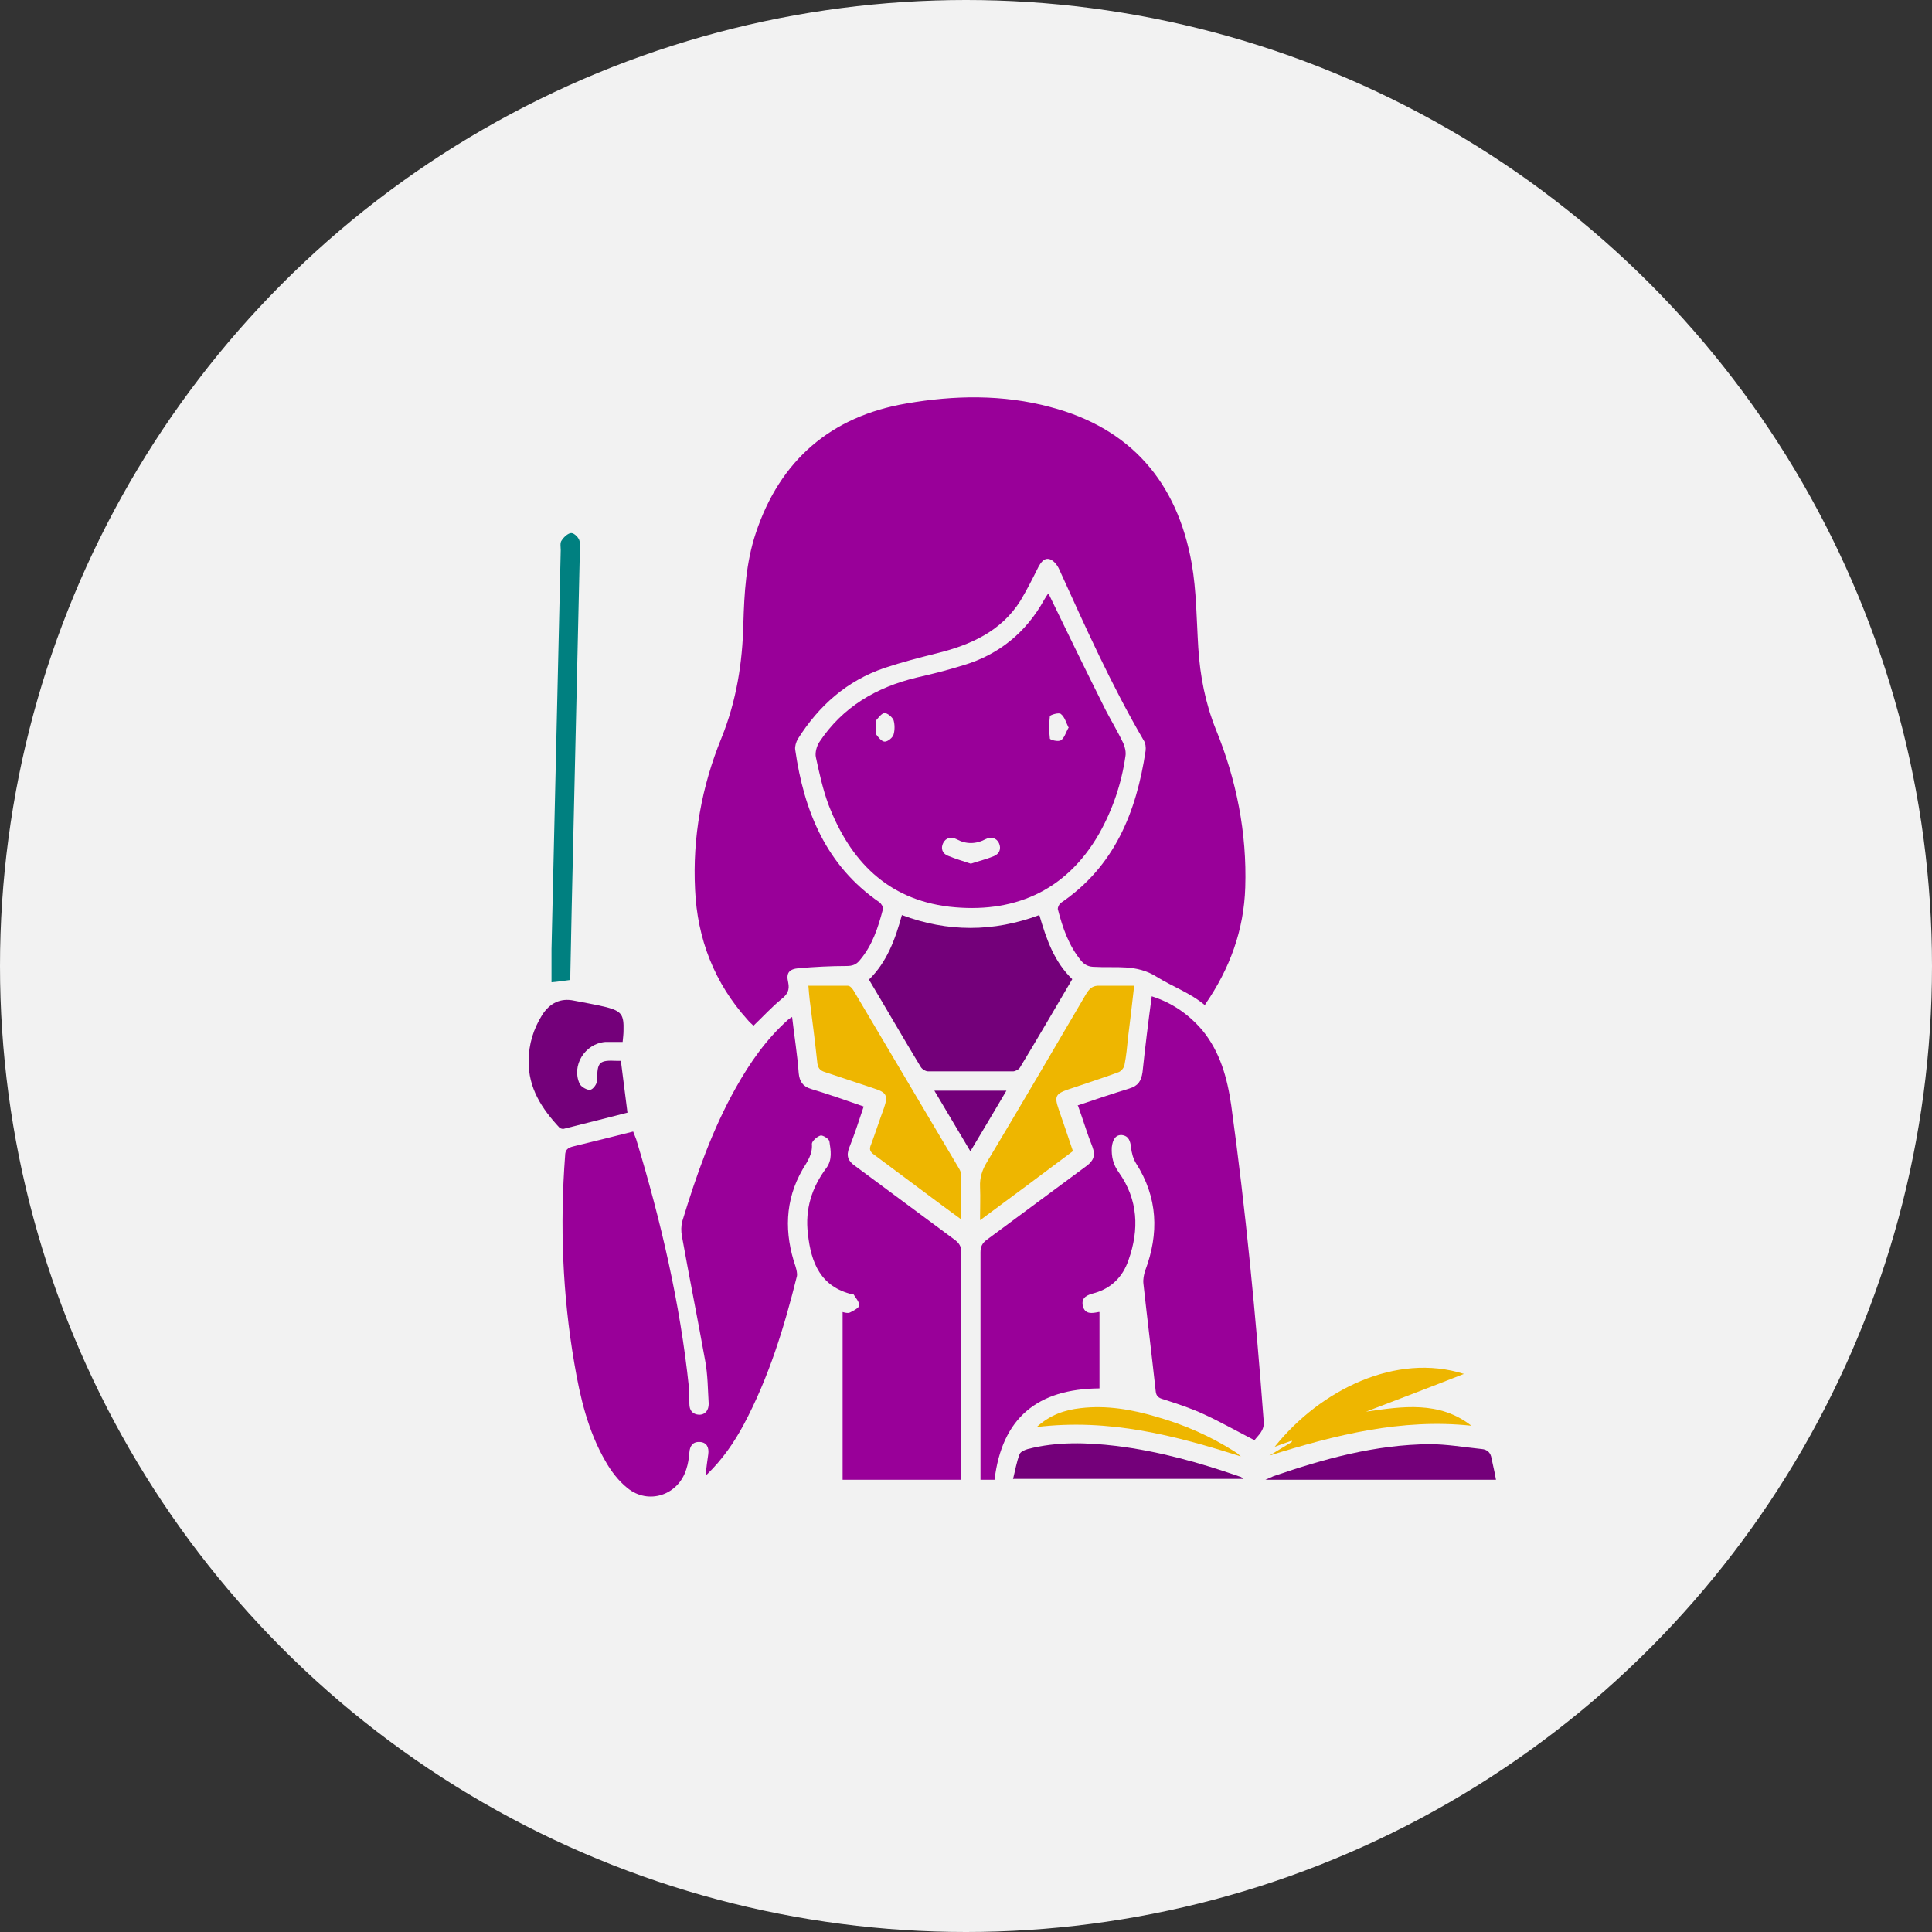
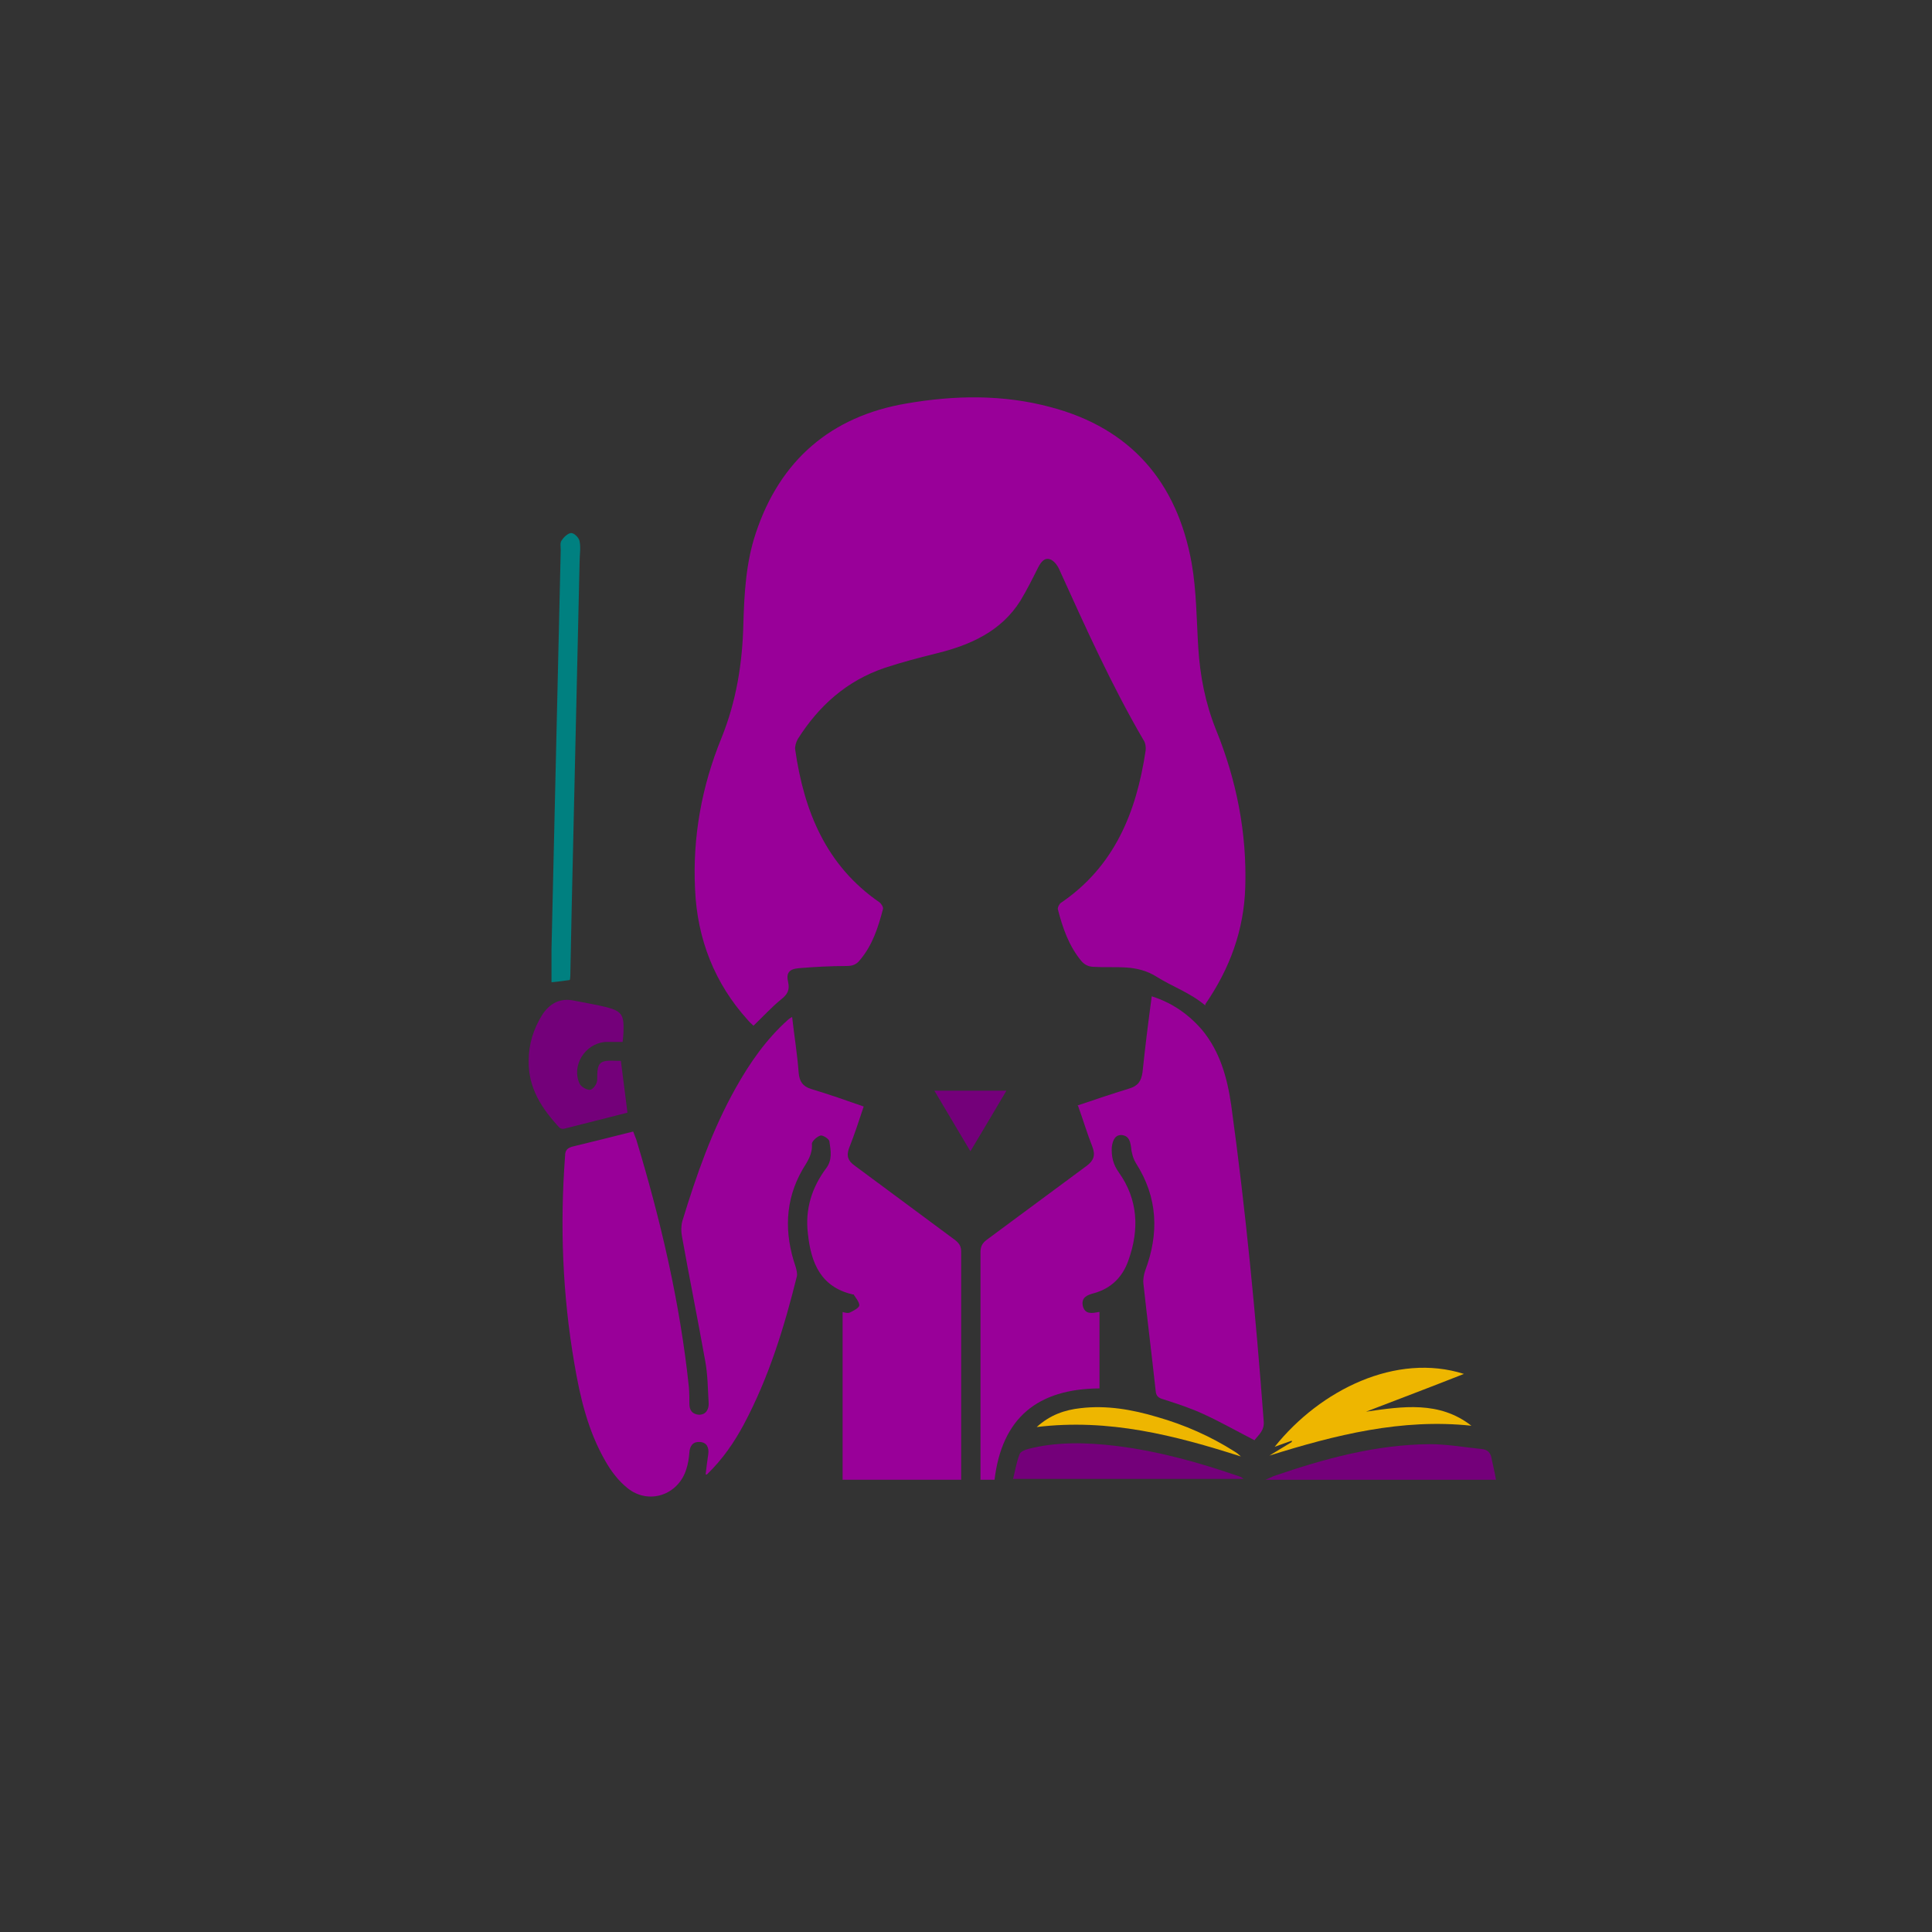
<svg xmlns="http://www.w3.org/2000/svg" id="Layer_2" data-name="Layer 2" viewBox="0 0 44 44">
  <rect x="0" y="0" width="44" height="44" fill="#333333" stroke="none" />
  <defs>
    <style>
      .cls-1 {
        fill: #f2f2f2;
      }

      .cls-2 {
        fill: teal;
      }

      .cls-3 {
        fill: #eeb600;
      }

      .cls-4 {
        fill: #74007a;
      }

      .cls-5 {
        fill: #909;
      }
    </style>
  </defs>
  <g id="Mega_Menu" data-name="Mega Menu">
    <g>
-       <circle class="cls-1" cx="22" cy="22" r="22" />
      <g>
        <path class="cls-5" d="m27.45,22.9c-.34-.29-.75-.43-1.1-.65-.47-.3-.94-.2-1.42-.23-.13,0-.22-.04-.3-.13-.29-.35-.43-.76-.54-1.19,0-.04.03-.1.06-.13,1.23-.83,1.73-2.07,1.94-3.47.01-.08,0-.18-.05-.25-.73-1.25-1.32-2.57-1.92-3.89-.04-.09-.12-.19-.2-.22-.13-.05-.21.06-.27.17-.13.26-.26.52-.41.77-.44.7-1.14,1.01-1.91,1.2-.4.1-.79.2-1.18.33-.86.29-1.5.86-1.98,1.62-.04.07-.07.17-.06.24.2,1.4.7,2.64,1.92,3.48.04.03.09.11.08.15-.11.42-.24.83-.53,1.17-.08.1-.17.13-.3.13-.36,0-.73.02-1.09.05-.22.02-.29.11-.24.32.04.18-.02.28-.16.39-.22.18-.41.39-.63.6-.04-.04-.09-.08-.13-.13-.76-.84-1.15-1.85-1.2-2.97-.06-1.19.15-2.35.6-3.45.34-.84.48-1.71.5-2.61.02-.69.06-1.39.28-2.05.55-1.67,1.72-2.67,3.43-2.96,1.09-.19,2.2-.21,3.28.08,1.83.48,2.89,1.71,3.22,3.56.11.63.11,1.28.15,1.92.04.64.16,1.26.4,1.86.47,1.15.71,2.36.67,3.6-.03.97-.35,1.85-.91,2.66Z" />
        <path class="cls-5" d="m16.07,33.58c.02-.18.04-.32.06-.46.02-.15-.03-.27-.19-.28-.16-.01-.23.09-.24.24-.01.13-.03.26-.07.38-.18.59-.86.82-1.34.43-.2-.16-.37-.38-.5-.61-.4-.69-.58-1.46-.71-2.23-.27-1.57-.33-3.15-.21-4.73,0-.13.06-.18.18-.21.45-.11.9-.22,1.37-.34.02.06.05.12.07.18.56,1.85,1,3.73,1.2,5.65.01.12.01.25.01.37,0,.15.07.24.22.25.15,0,.22-.11.22-.25-.02-.33-.02-.66-.08-.98-.17-.95-.36-1.89-.53-2.84-.02-.11-.02-.23.01-.34.32-1.05.68-2.08,1.22-3.04.32-.57.69-1.1,1.18-1.54.02-.02.05-.04.1-.07.05.44.12.86.15,1.28.02.19.09.3.28.36.4.12.8.26,1.2.4-.11.33-.21.64-.33.94-.07.18-.03.3.13.41.76.56,1.52,1.13,2.28,1.69.09.07.14.14.14.26,0,1.68,0,3.35,0,5.03,0,.05,0,.11,0,.17h-2.7v-3.82s.12.04.17.01c.08-.04.2-.1.21-.16,0-.08-.08-.17-.13-.25,0,0-.01,0-.02,0-.73-.17-.95-.72-1.02-1.38-.07-.56.09-1.06.42-1.5.14-.19.1-.4.07-.6,0-.06-.15-.15-.2-.14-.08.02-.2.13-.2.19.02.23-.1.4-.21.58-.41.71-.42,1.46-.16,2.22.02.07.04.15.03.21-.29,1.17-.64,2.31-1.21,3.38-.22.41-.48.79-.84,1.14Z" />
        <path class="cls-5" d="m24.53,25.18c.41-.14.8-.27,1.19-.39.2-.06.27-.17.3-.37.06-.57.13-1.14.21-1.73.47.15.84.41,1.15.77.41.5.57,1.09.66,1.71.33,2.39.56,4.79.74,7.2.02.21-.12.31-.21.43-.39-.2-.76-.41-1.15-.59-.3-.14-.61-.24-.92-.34-.11-.03-.17-.07-.18-.19-.09-.82-.19-1.63-.28-2.45-.01-.09.01-.2.04-.29.32-.85.29-1.67-.21-2.45-.06-.1-.1-.23-.11-.36-.02-.14-.05-.26-.21-.28-.14-.01-.21.1-.23.28-.01.21.03.39.16.57.44.62.47,1.3.22,2-.13.38-.39.64-.78.75-.15.04-.3.09-.26.29.05.2.21.17.36.14.01,0,.02,0,.02,0v1.74c-1.41.01-2.22.67-2.39,2.08h-.32c0-.07,0-.13,0-.19,0-1.66,0-3.33,0-4.99,0-.13.04-.21.15-.29.76-.56,1.51-1.12,2.27-1.68.16-.12.2-.24.13-.43-.12-.3-.21-.61-.33-.94Z" />
-         <path class="cls-5" d="m23.88,13.52c.43.89.86,1.77,1.3,2.65.13.25.28.5.4.75.04.09.07.21.05.31-.09.62-.29,1.21-.6,1.76-.77,1.34-1.99,1.82-3.41,1.66-1.42-.17-2.26-1.05-2.75-2.32-.13-.35-.21-.72-.29-1.09-.02-.1.02-.25.08-.34.53-.8,1.3-1.25,2.22-1.47.35-.08.71-.17,1.06-.28.81-.24,1.43-.75,1.84-1.49.03-.05.06-.1.09-.14,0,0,.01,0,.02-.01Zm-1.77,6.15c.18-.06.35-.1.52-.17.13-.05.18-.17.12-.3-.06-.12-.18-.15-.3-.09-.23.12-.45.12-.67,0-.12-.06-.24-.03-.3.09-.06.12-.02.24.11.29.17.07.34.12.52.18Zm2.23-3.09c-.06-.12-.09-.25-.18-.32-.04-.04-.24.02-.25.05-.02.17-.02.34,0,.51,0,.03.19.08.25.04.08-.05.11-.17.17-.28Zm-4.39-.02s0,0,0,0c0,.06-.02.13,0,.16.05.07.13.17.2.17.07,0,.18-.09.2-.16.03-.1.03-.23,0-.33-.03-.07-.14-.16-.2-.16-.07,0-.14.1-.2.17-.02.03,0,.1,0,.14Z" />
-         <path class="cls-4" d="m24.42,22.3c-.4.68-.79,1.35-1.19,2.01-.03.05-.11.09-.16.09-.64,0-1.29,0-1.93,0-.06,0-.14-.05-.17-.1-.4-.66-.78-1.32-1.18-1.99.41-.4.6-.92.75-1.47,1.04.39,2.08.39,3.13,0,.16.54.33,1.06.76,1.47Z" />
-         <path class="cls-3" d="m18.4,22.45c.32,0,.61,0,.91,0,.05,0,.1.06.13.11.8,1.35,1.6,2.7,2.4,4.05.03.05.05.1.05.15,0,.33,0,.65,0,1.01-.17-.12-.31-.23-.45-.33-.51-.38-1.02-.76-1.53-1.14-.1-.07-.12-.13-.07-.24.1-.27.19-.55.29-.82.1-.29.06-.36-.22-.45-.37-.12-.74-.25-1.11-.37-.14-.04-.18-.11-.19-.25-.05-.47-.11-.93-.17-1.4-.01-.1-.02-.19-.03-.33Z" />
-         <path class="cls-3" d="m24.43,26.22c-.69.52-1.38,1.03-2.11,1.57,0-.28.01-.52,0-.76-.01-.21.05-.39.16-.57.76-1.27,1.51-2.55,2.26-3.83.08-.13.16-.19.31-.18.25,0,.5,0,.78,0-.05.43-.09.8-.14,1.18-.02.21-.04.42-.08.62-.01.07-.08.15-.14.17-.38.14-.76.26-1.14.39-.29.1-.32.16-.22.45.11.32.22.64.33.97Z" />
        <path class="cls-4" d="m14.14,24.16c.05.4.1.78.15,1.18-.48.12-.97.25-1.46.37-.03,0-.07-.01-.09-.03-.4-.43-.71-.9-.7-1.52,0-.38.11-.73.31-1.05.17-.26.41-.39.73-.32.25.05.5.09.74.15.34.09.39.18.38.53,0,.08-.01.16-.02.26-.14,0-.27,0-.4,0-.46.04-.77.54-.58.95.03.07.17.15.24.14.07-.01.16-.14.16-.22,0-.41.04-.46.45-.44.03,0,.06,0,.1,0Z" />
        <path class="cls-2" d="m12.97,22.32c-.15.02-.28.04-.41.05,0-.25,0-.5,0-.75.07-3.03.14-6.06.21-9.09,0-.07-.02-.17.02-.22.05-.08.15-.17.22-.17.07,0,.18.11.19.19.03.15,0,.31,0,.46-.06,2.63-.12,5.26-.18,7.88-.01.49-.02.98-.03,1.47,0,.05,0,.11-.01.17Z" />
        <path class="cls-3" d="m28.91,33.15c.17-.1.34-.21.51-.31,0,0,0-.02,0-.03-.12.04-.25.09-.39.14,1.04-1.3,2.77-2.15,4.31-1.66-.76.3-1.5.58-2.23.86.83-.12,1.67-.25,2.4.32-1.59-.17-3.1.21-4.6.68Z" />
        <path class="cls-4" d="m34.08,33.7h-5.26c.09-.04.14-.06.18-.08,1.16-.4,2.33-.72,3.56-.73.39,0,.79.07,1.18.11.13.01.21.08.23.22.03.15.07.3.1.48Z" />
        <path class="cls-4" d="m23.07,33.69c.05-.2.08-.39.15-.57.02-.06.12-.1.19-.12.66-.17,1.34-.15,2.01-.07.97.12,1.9.38,2.82.7.02,0,.04.02.08.05h-5.24Z" />
        <path class="cls-3" d="m23.61,32.5c.31-.28.64-.39,1-.43.59-.07,1.17.03,1.74.2.63.18,1.22.44,1.77.79.05.03.1.07.14.11-1.5-.48-3.01-.87-4.65-.67Z" />
        <path class="cls-4" d="m21.29,24.84h1.63c-.27.46-.54.91-.82,1.38-.28-.47-.54-.91-.82-1.38Z" />
      </g>
    </g>
  </g>
</svg>